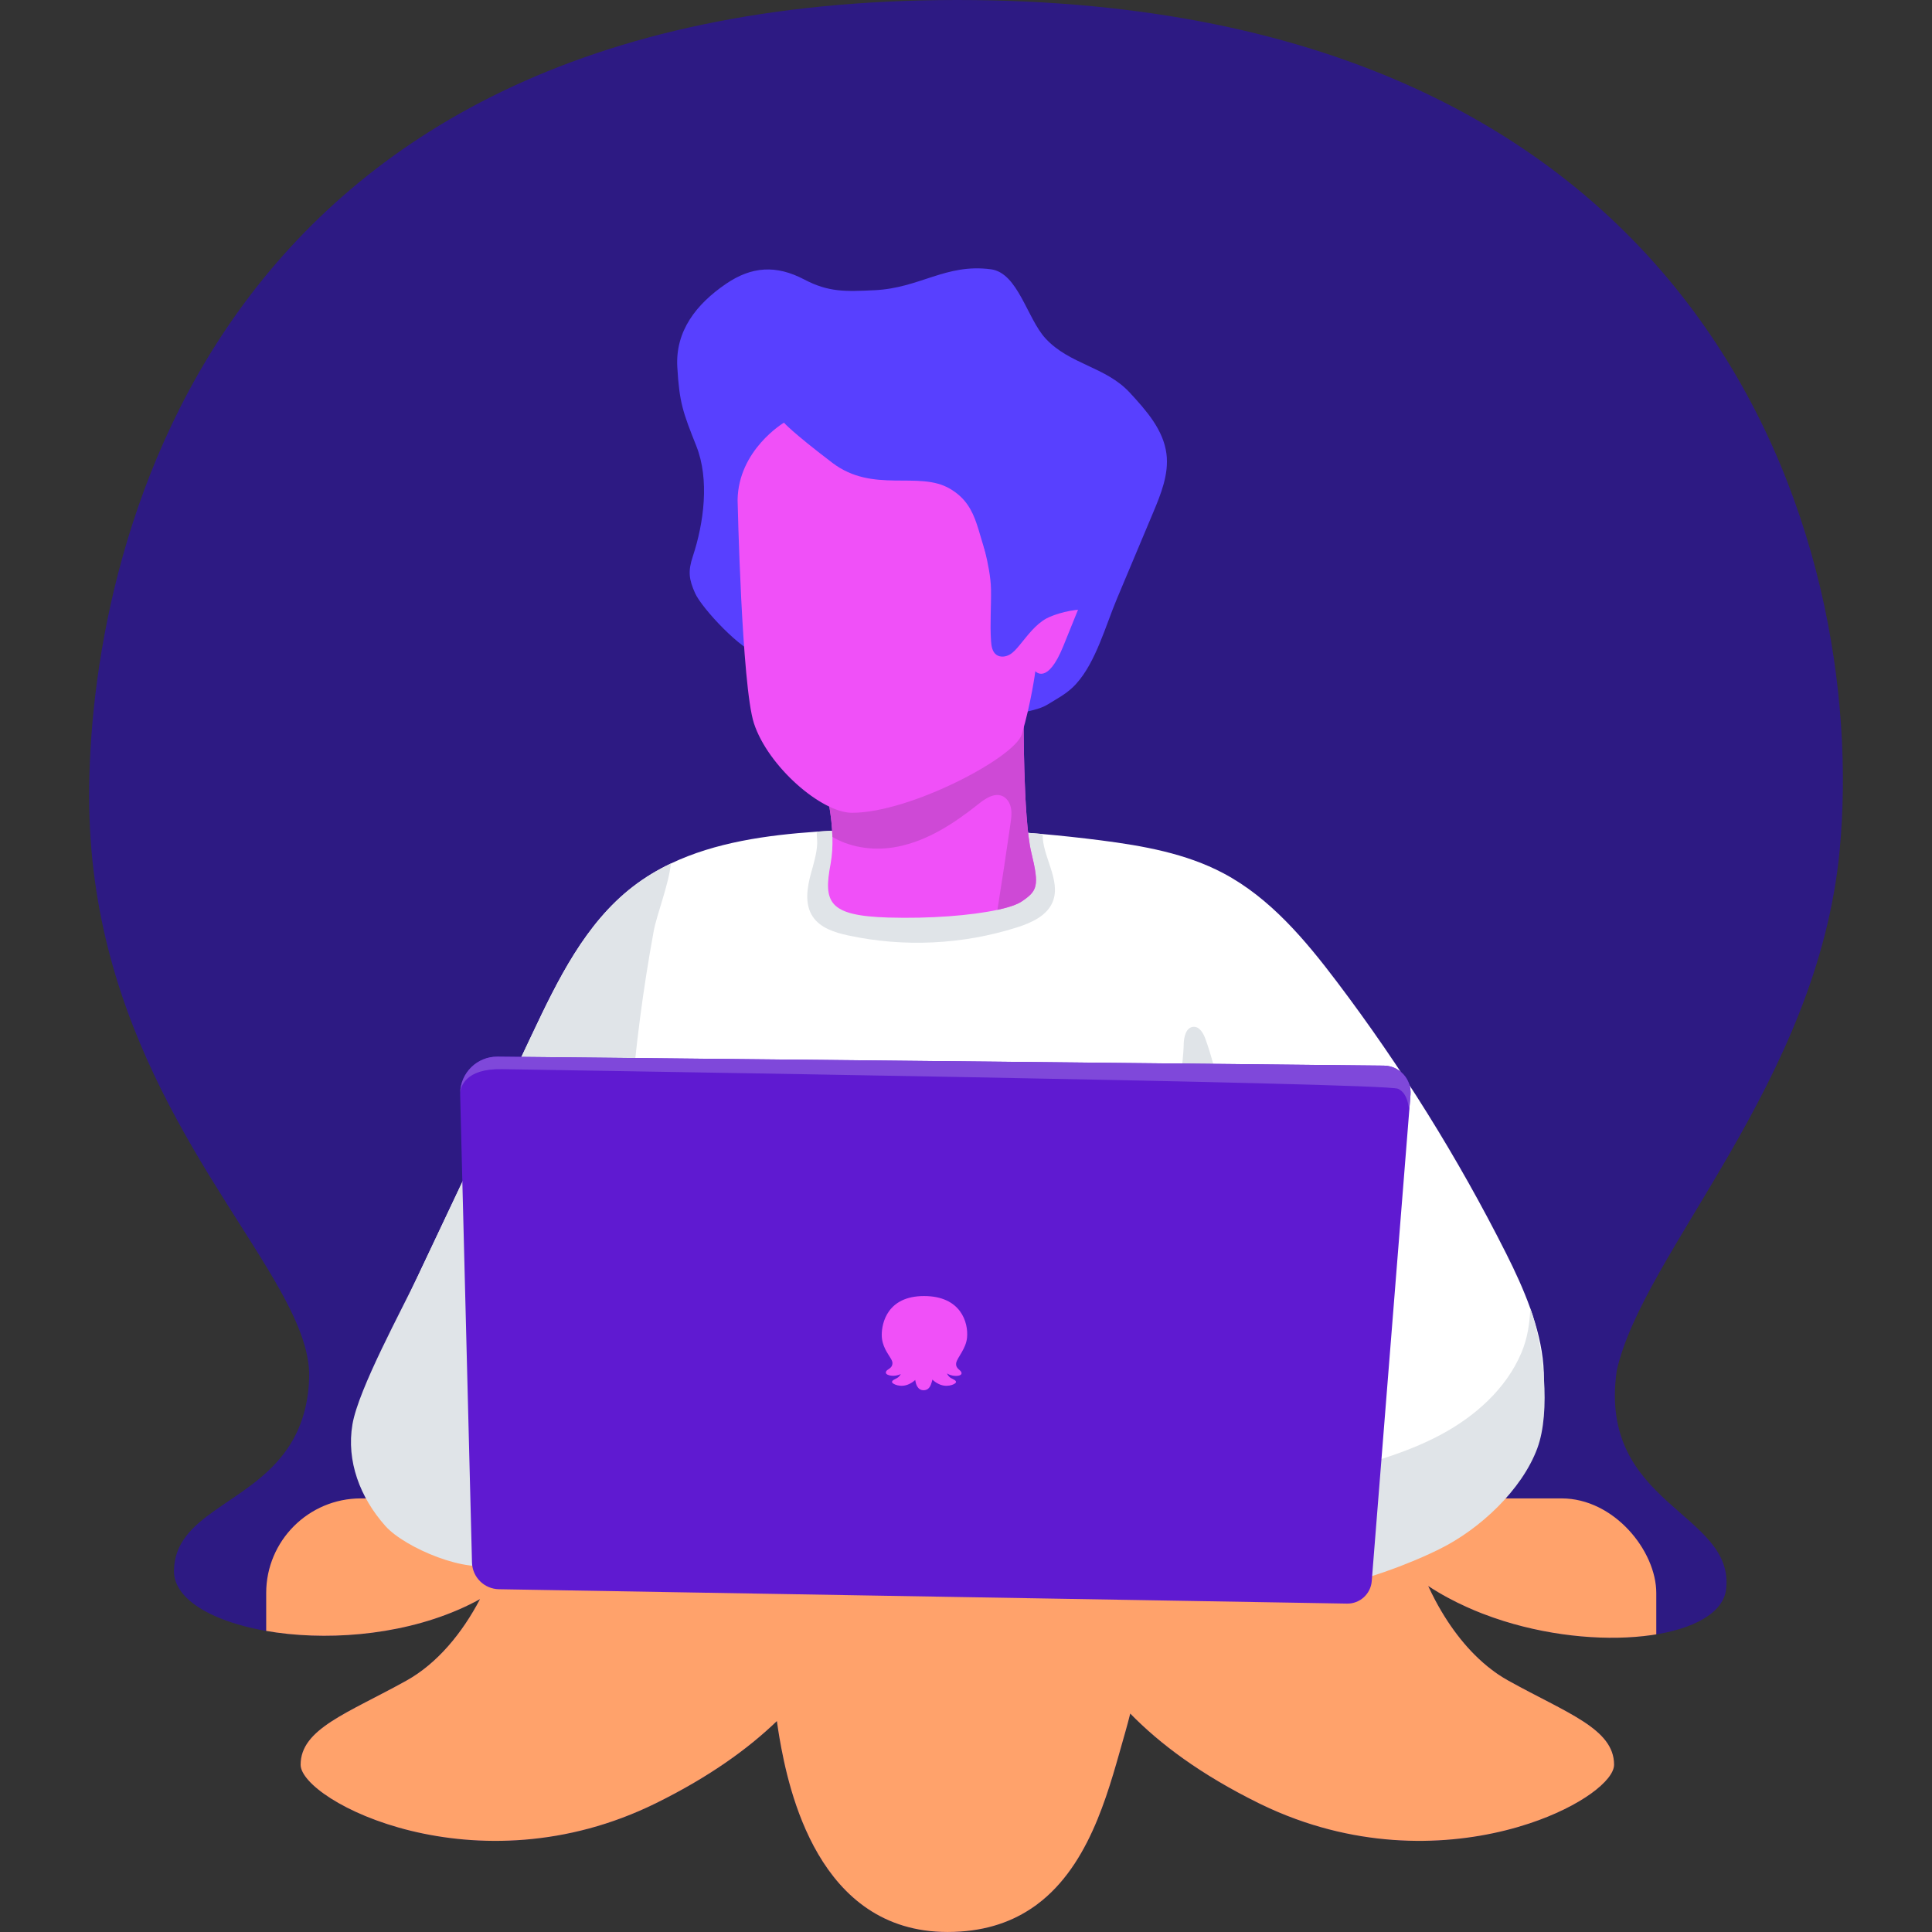
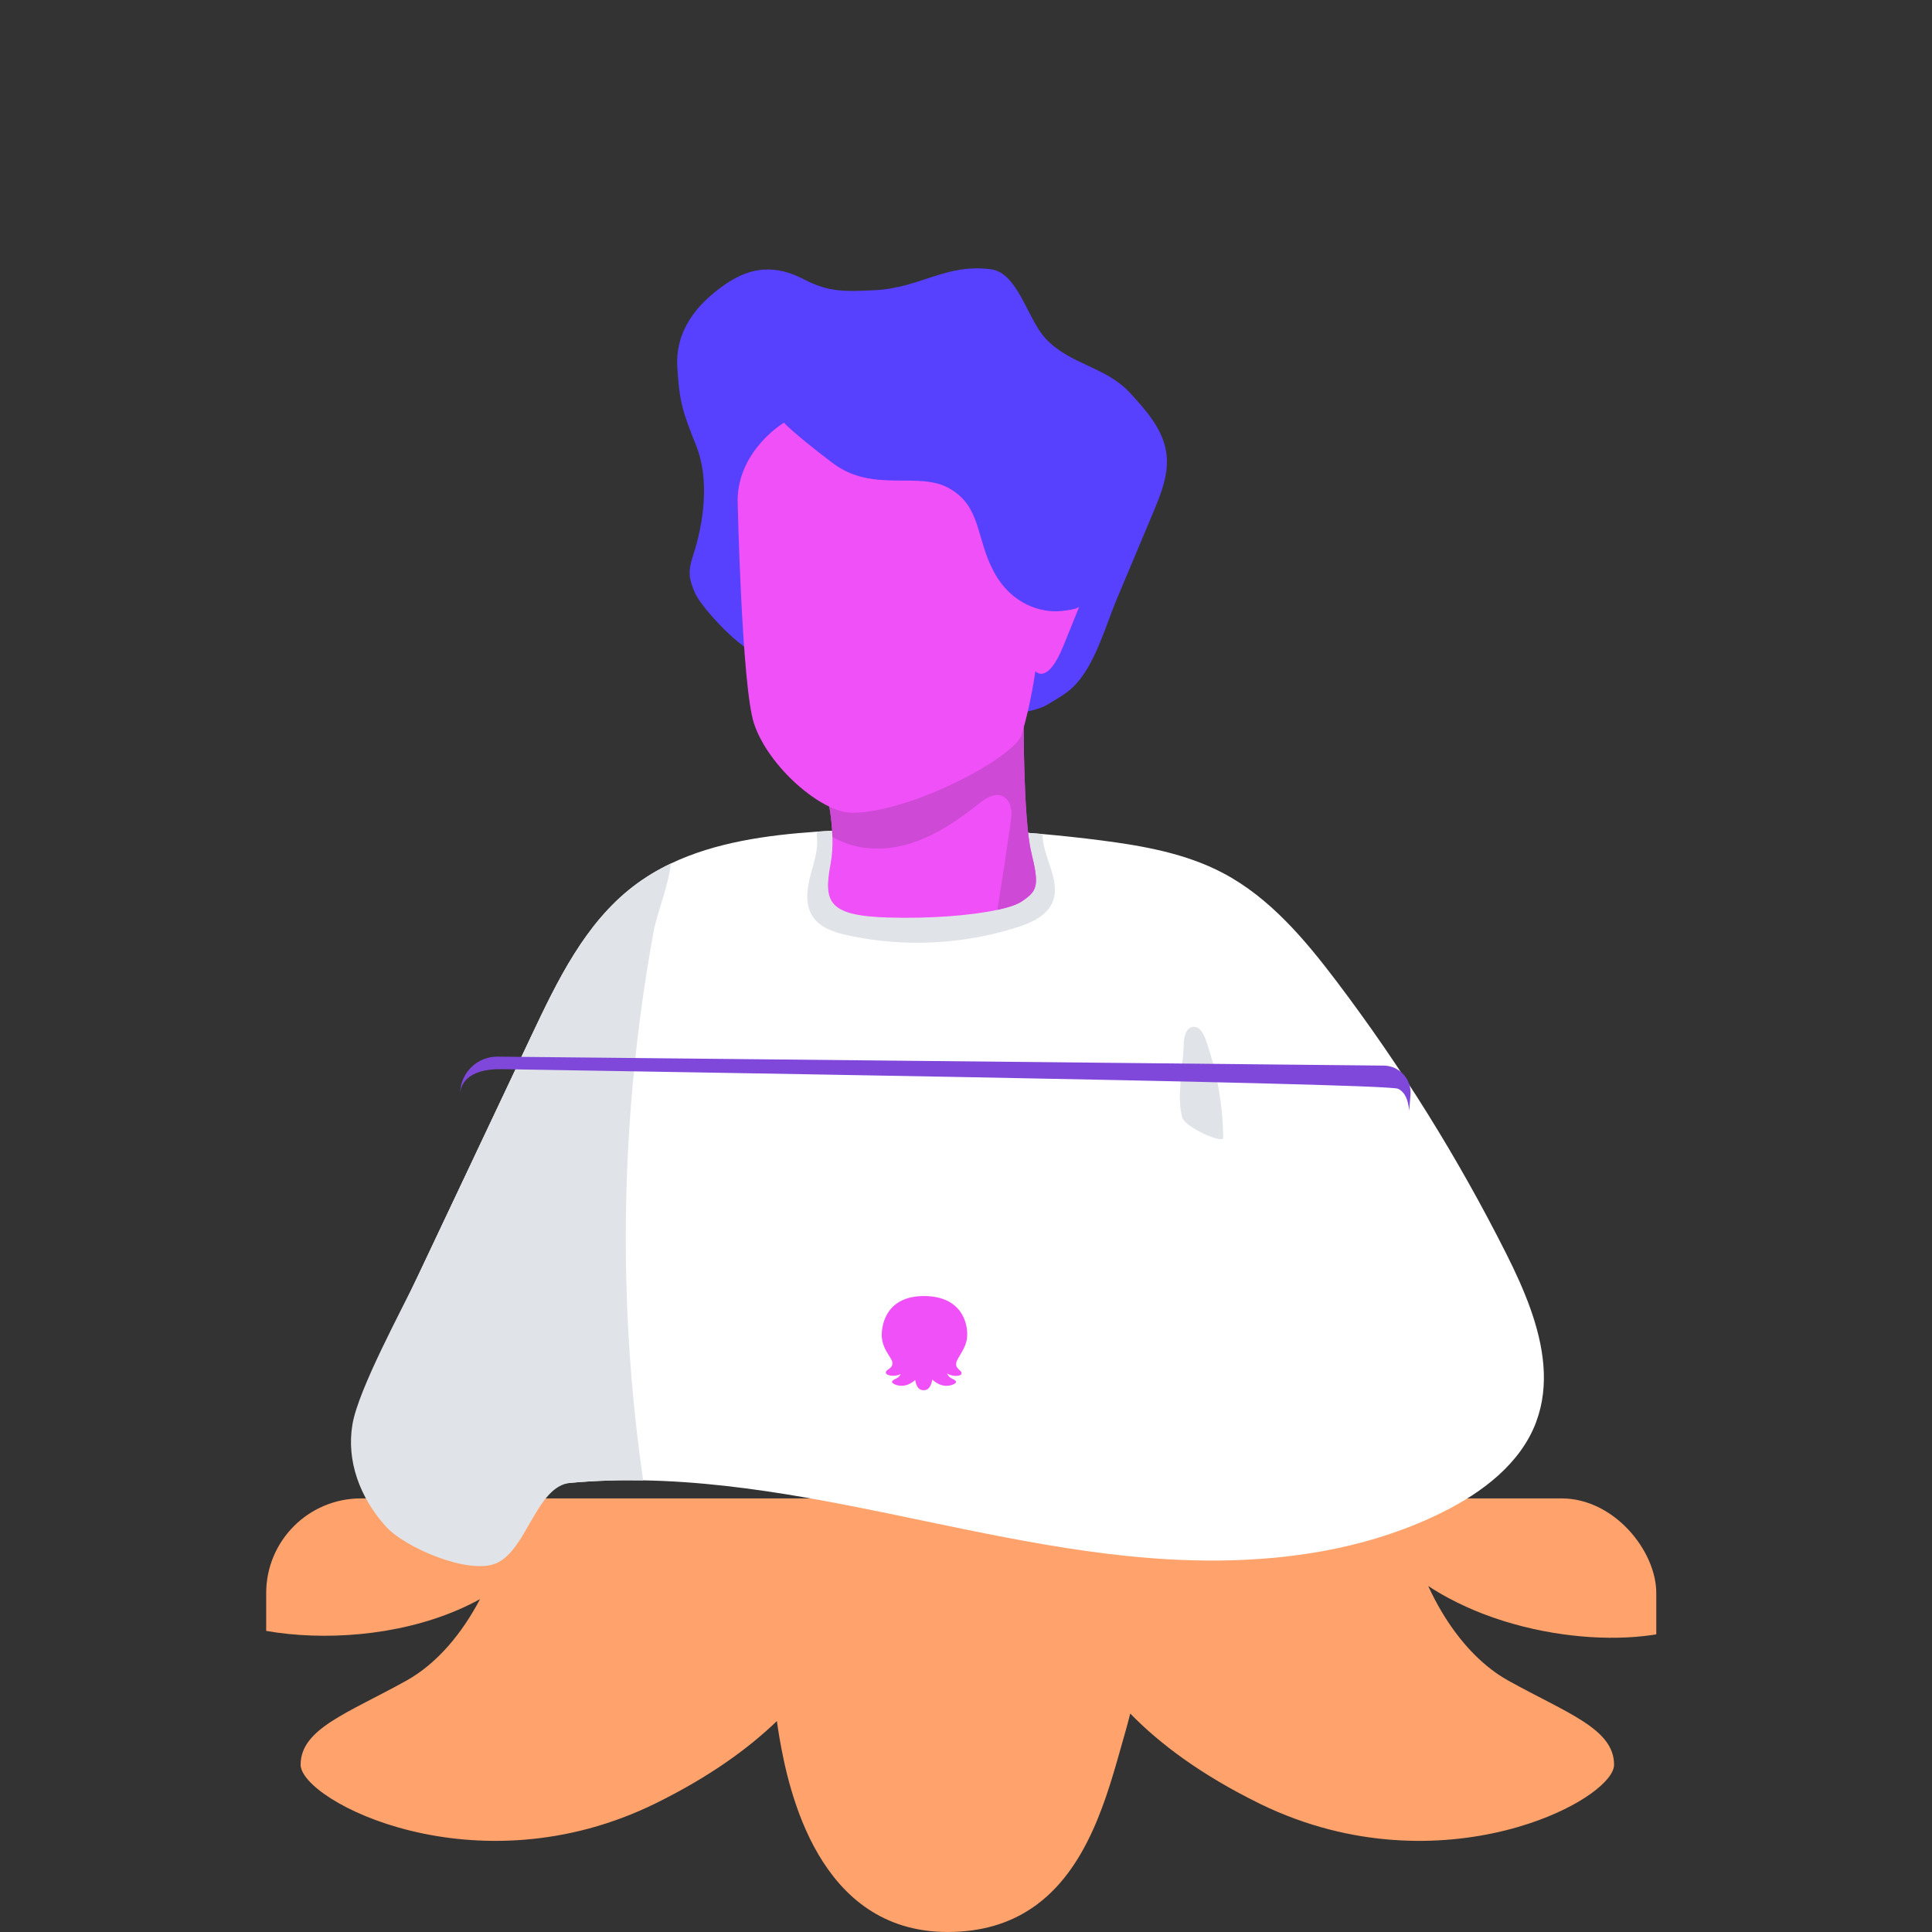
<svg xmlns="http://www.w3.org/2000/svg" viewBox="0 0 1000 1000">
  <rect x="0" y="0" width="1000" height="1000" fill="#333333" stroke="none" />
  <defs>
    <style>.cls-1{fill:none;}.cls-2{fill:#e0e4e8;}.cls-3{fill:#ce49d6;}.cls-4{fill:#7f48da;}.cls-5{fill:#fff;}.cls-6{fill:#ffa26b;}.cls-7{fill:#5840ff;}.cls-8{fill:#2d1a83;}.cls-9{fill:#5f1ad1;}.cls-10{clip-path:url(#clippath);}.cls-11{fill:#f050f8;}</style>
    <clipPath id="clippath">
      <path class="cls-1" d="M952.22,440c-11.33,120.44-101.88,208.18-115.45,269.67h.02c-9.79,69.46,61.02,73.05,56.67,112.76-2.73,24.9-61.87,33.28-115.13,16.62-3.77-1.18-7.51-2.49-11.2-3.92-2.67-1.04-5.3-2.14-7.9-3.32-3.33-1.5-6.62-3.11-9.82-4.84-3.49-1.88-6.89-3.9-10.18-6.06,1.14,2.46,2.34,4.9,3.6,7.29,2.02,3.82,4.22,7.55,6.58,11.13,4.11,6.22,8.71,12.01,13.78,17.1,2.88,2.89,5.91,5.56,9.09,7.95,1.05.81,2.13,1.58,3.23,2.32,1.7,1.14,3.44,2.22,5.23,3.21,30.27,16.82,54.7,24.86,54.7,43.5,0,8.08-17.03,21.52-43.91,30.43-30.9,10.24-74.82,14.48-120.86-2.32-6.1-2.22-12.23-4.81-18.37-7.81-.27-.13-.55-.27-.82-.4-30-14.8-51.25-30.76-66.47-46.38-.84,3.36-1.7,6.59-2.58,9.65-7.67,26.49-16.52,65.28-42.96,87.04-1.98,1.63-4.06,3.17-6.25,4.58-11.18,7.32-25.13,11.79-42.77,11.79-67.11,0-82.38-73.9-87.01-100.55-.43-2.48-.87-5.38-1.33-8.62-14.9,14.37-35.05,28.92-62.55,42.49-93.22,45.99-183.96-1.24-183.96-19.89s24.43-26.68,54.7-43.5c16.02-8.9,28.91-24.59,38.16-42.22-29.93,16.51-67.9,21.22-99.17,18.04-33.62-3.42-59.48-15.95-59.25-32.74.4-28.52,36.56-34.07,56.76-60.46,6.99-9.11,12.06-20.7,13.11-36.58-.02,0-.03-.02-.05-.04,1.39-14.37-4.94-30.36-15.25-48.76-31.13-55.6-98.48-133.26-98.48-255.13S103.92,0,495.44,0s471.69,281.52,456.78,440Z" />
    </clipPath>
  </defs>
  <g id="Layer_4">
-     <path class="cls-8" d="M952.22,440c-11.33,120.44-101.88,208.18-115.45,269.67h.02c-9.79,69.46,61.02,73.05,56.67,112.76-2.73,24.9-61.87,33.28-115.13,16.62-3.77-1.18-7.51-2.49-11.2-3.92-2.67-1.04-5.3-2.14-7.9-3.32-3.33-1.5-6.62-3.11-9.82-4.84-3.49-1.88-6.89-3.9-10.18-6.06,1.14,2.46,2.34,4.9,3.6,7.29,2.02,3.82,4.22,7.55,6.58,11.13,4.11,6.22,8.71,12.01,13.78,17.1,2.88,2.89,5.91,5.56,9.09,7.95,1.05.81,2.13,1.58,3.23,2.32,1.7,1.14,3.44,2.22,5.23,3.21,30.27,16.82,54.7,24.86,54.7,43.5,0,8.08-17.03,21.52-43.91,30.43-30.9,10.24-74.82,14.48-120.86-2.32-6.1-2.22-12.23-4.81-18.37-7.81-.27-.13-.55-.27-.82-.4-30-14.8-51.25-30.76-66.47-46.38-.84,3.36-1.7,6.59-2.58,9.65-7.67,26.49-16.52,65.28-42.96,87.04-1.98,1.63-4.06,3.17-6.25,4.58-11.18,7.32-25.13,11.79-42.77,11.79-67.11,0-82.38-73.9-87.01-100.55-.43-2.48-.87-5.38-1.33-8.62-14.9,14.37-35.05,28.92-62.55,42.49-93.22,45.99-183.96-1.24-183.96-19.89s24.43-26.68,54.7-43.5c16.02-8.9,28.91-24.59,38.16-42.22-29.93,16.51-67.9,21.22-99.17,18.04-33.62-3.42-59.48-15.95-59.25-32.74.4-28.52,36.56-34.07,56.76-60.46,6.99-9.11,12.06-20.7,13.11-36.58-.02,0-.03-.02-.05-.04,1.39-14.37-4.94-30.36-15.25-48.76-31.13-55.6-98.48-133.26-98.48-255.13S103.92,0,495.44,0s471.69,281.52,456.78,440Z" />
-   </g>
+     </g>
  <g id="Layer_6">
    <g class="cls-10">
      <rect class="cls-6" x="137.78" y="775.57" width="719.51" height="234.42" rx="49" ry="49" />
      <path class="cls-5" d="M795.17,735.89c-8.03,21.62-27.95,36.63-48.61,46.88-17.27,8.58-35.51,14.61-54.28,18.59-35.61,7.56-73.12,7.76-109.51,3.96-55.56-5.81-109.79-20.38-164.82-30.03-28.05-4.91-56.54-8.55-85.05-9.06-12.55-.23-25.12.15-37.64,1.29-17.69,1.62-31.68,5.46-47.77,12.17-14.13,5.89-27.72-.05-37.77-11.35-13.18-14.81-15.74-36.59-12.56-55.49,3.09-18.39,11.15-35.53,19.12-52.39,19.66-41.59,39.32-83.19,58.97-124.78,13.39-28.34,27.64-57.76,52.49-76.86,6.11-4.7,12.65-8.62,19.52-11.88,23.01-10.96,49.63-14.69,75.49-16.47,1.09-.07,2.17-.15,3.26-.21.4-.02.8-.05,1.2-.07,3.23-.2,6.47-.38,9.7-.53,31.82-1.54,63.75-1.05,95.51,1.44,2.42.19,4.84.39,7.26.6,4.77.42,9.53.89,14.29,1.4,5.29.57,10.58,1.19,15.86,1.87,21.79,2.81,43.89,6.71,63.32,16.98,24.21,12.81,42.38,34.47,58.91,56.32,33.31,44.06,62.64,91.14,87.49,140.47,4.59,9.12,9.05,18.72,12.55,28.53,6.93,19.43,10.1,39.68,3.05,58.62Z" />
      <path class="cls-2" d="M612.68,540.54c.07-3.82,1.22-8.85,5.04-9.06,3.19-.18,5.16,3.35,6.24,6.36,5.85,16.35,8.97,33.67,9.18,51.03.04,3.42-19.62-5.36-21.15-10.32-3.16-10.25.5-27.21.69-38Z" />
-       <path class="cls-2" d="M795.72,749.63c-8.03,21.62-29.76,41.82-50.42,52.07-17.27,8.58-39.33,16.31-58.1,20.29-1.56-12.81,1.95-46.24.39-59.04,19.73-5.23,39.68-10.55,57.72-20.12,18.04-9.56,34.29-23.92,42.2-42.74,3.24-7.72,4.18-15.08,4.6-22.82,6.93,19.43,10.65,53.42,3.6,72.36Z" />
      <path class="cls-2" d="M338.31,482.2c-10.9,59.44-15.63,120.02-14.14,180.44.84,33.89,3.63,67.74,8.4,101.3.11.76.21,1.52.32,2.29-12.55-.23-25.12.15-37.64,1.29-17.69,1.62-22.5,35-38.59,41.71-14.13,5.89-47.13-8.07-57.18-19.37-13.18-14.81-20.25-33.67-17.06-52.57,3.09-18.39,25.9-59.96,33.86-76.83,19.66-41.59,39.32-83.19,58.97-124.78,13.39-28.34,27.64-57.76,52.49-76.86,6.11-4.7,12.65-8.62,19.52-11.88-1.19,11.2-7.3,26.24-8.95,35.26Z" />
      <path class="cls-2" d="M544.95,466.6c-2.89,7.37-11.05,11.04-18.61,13.43-28.1,8.92-58.55,10.36-87.38,4.14-6.98-1.51-14.48-3.88-18.38-9.87-4.2-6.45-2.83-14.95-.79-22.37,1.37-5,2.94-10.01,3.19-15.23.09-1.92-.33-4.16-.22-6.23,1.09-.07,2.17-.15,3.26-.21.4-.02.8-.05,1.2-.07,3.23-.2,6.47-.38,9.7-.53,31.82-1.54,63.75-1.05,95.51,1.44,2.42.19,4.84.39,7.26.6-.36,11.3,9.59,23.83,5.25,34.89Z" />
      <path class="cls-7" d="M557.16,353.79c10.06-11.17,15.14-30.01,20.96-43.87,6.23-14.83,12.46-29.65,18.69-44.48,4.09-9.73,8.27-20.04,6.95-30.51-1.56-12.43-10.48-22.49-18.98-31.69-12.5-13.53-31.12-14.52-43.61-28.05-9.6-10.39-14.25-33.96-28.28-35.81-23.46-3.1-36.62,9.72-60.25,10.83-15.07.71-23.72,1.09-36.37-5.55-14.6-7.67-27.26-6.76-40.49,2.25-15.4,10.5-26.27,24.43-25.21,43.04,1.06,18.61,2.96,23.56,9.84,40.89,6.87,17.33,3.98,39.6-1.86,57.3-2.49,7.54-2,11.69,1.25,18.94,3.47,7.75,24.47,30.3,32.89,31.36,21.62,2.7,27.02-9.19,47.61-2.06,17.51,6.07,34.45,13.68,51.35,21.27,6.84,3.07,13.64,6.25,20.52,9.22,4.65,2.01,9.55,3.85,14.65,2.55,4.98-1.27,11.3-2.17,15.58-4.86,5.77-3.62,10.19-5.68,14.76-10.76Z" />
      <path class="cls-11" d="M528.92,466.53c-2.39,1.65-6.81,3.14-12.65,4.41-13.56,2.93-34.86,4.62-56.56,3.98-31.05-.93-33.51-8-29.82-27.67.85-4.53,1.1-9.35.97-14.07-.29-11.04-2.6-21.57-3.97-26.89-.58-2.29-1-3.61-1-3.61l49.09-15.97,54.82-17.84s-.31,54.72,3.99,72.35c4.3,17.62,3.08,19.88-4.87,25.33Z" />
      <path class="cls-3" d="M528.92,466.53c-2.39,1.65-6.81,3.14-12.65,4.41,2.36-14.85,4.62-29.73,6.75-44.61.38-2.64.76-5.34.27-7.97-.48-2.63-1.98-5.21-4.41-6.3-4.23-1.89-8.87,1.26-12.49,4.15-12.47,9.92-26.25,18.98-41.89,22.04-10.99,2.16-23.04.89-32.89-4.63-.24-.13-.49-.28-.75-.44-.29-11.04-2.6-21.57-3.97-26.89,16.02-6.53,32.06-13.06,48.09-19.59l54.82-17.84s-.31,54.72,3.99,72.35c4.3,17.62,3.08,19.88-4.87,25.33Z" />
      <path class="cls-11" d="M381.78,258.88s2.1,96.03,8.46,115.51c7.3,22.36,34.97,46.31,50.77,46.31,30.08,0,84.3-28.6,87.88-40.65,4.92-16.57,7.01-32.65,7.01-32.65,0,0,6.18,7.53,14.49-13.02l8.31-20.55s0,1.54-9.69,2.46c-9.68.92-25.37-3.06-34.66-20.47-9.29-17.41-6.38-33.33-22.67-42.86-16.29-9.53-39.73,2.69-60.92-13.45-21.2-16.14-24.98-20.74-24.98-20.74,0,0-23.67,14.06-24,40.11Z" />
-       <path class="cls-7" d="M512.94,304.77c.15,9.02-.58,18.05.02,27.05.17,2.61.63,5.53,2.74,7.08,1.94,1.42,4.72,1.14,6.81-.03,2.1-1.17,3.66-3.07,5.2-4.92,4.2-5.06,8.19-10.7,13.96-13.86,3.89-2.13,13.89-5.12,20.43-4.49-15.12-11.06-32.19-23.23-47.32-34.29-1.24-.91-4.42-5.58-5.48-3-.73,1.78.17,5.5.63,7.38,1.4,5.67,2.91,13.27,3,19.09Z" />
-       <path class="cls-9" d="M730.07,566.68l-.65,8.22-19.1,239.58-.31,3.92c-.54,6.65-6.15,11.74-12.82,11.62l-438.95-7.44c-7.59-.13-13.74-6.22-13.94-13.83l-6.13-242.13s-.02-.2,0-.52c0-.09,0-.2.02-.31.16-10.48,8.78-18.97,19.37-18.86l458.7,4.64c8.11.09,14.46,7.03,13.81,15.12Z" />
      <path class="cls-4" d="M730.06,566.68l-.65,8.22c-.56-5.52-2.07-9.55-5.77-11.35-6.42-3.13-440.77-9.67-463.66-10.16-19.45-.4-21.6,9.42-21.8,12.38.17-10.48,8.78-18.96,19.37-18.86l458.7,4.64c8.11.09,14.46,7.03,13.81,15.12Z" />
      <path class="cls-11" d="M500.55,692.3c-.55,5.87-4.97,10.15-5.63,13.14h0c-.48,3.39,2.97,3.56,2.76,5.5-.13,1.21-3.02,1.62-5.61.81-.18-.06-.37-.12-.55-.19-.13-.05-.26-.1-.39-.16-.16-.07-.32-.15-.48-.24-.17-.09-.34-.19-.5-.3.06.12.11.24.18.36.1.19.21.37.32.54.2.3.42.59.67.83.14.14.29.27.44.39.05.04.1.08.16.11.08.06.17.11.25.16,1.48.82,2.67,1.21,2.67,2.12,0,.39-.83,1.05-2.14,1.48-1.51.5-3.65.71-5.89-.11-.3-.11-.6-.23-.9-.38-.01,0-.03-.01-.04-.02-1.46-.72-2.5-1.5-3.24-2.26-.04.16-.08.32-.13.47-.37,1.29-.81,3.18-2.09,4.24-.1.08-.2.15-.3.22-.54.36-1.22.57-2.08.57-3.27,0-4.02-3.6-4.24-4.9-.02-.12-.04-.26-.06-.42-.73.7-1.71,1.41-3.05,2.07-4.54,2.24-8.97-.06-8.97-.97s1.19-1.3,2.67-2.12c.78-.43,1.41-1.2,1.86-2.06-1.46.8-3.31,1.03-4.83.88-1.64-.17-2.9-.78-2.89-1.6.02-1.39,1.78-1.66,2.77-2.95.34-.44.59-1.01.64-1.78,0,0,0,0,0,0,.07-.7-.24-1.48-.74-2.38-1.52-2.71-4.8-6.5-4.8-12.44s2.82-20.08,21.9-20.08,22.99,13.72,22.26,21.45Z" />
    </g>
  </g>
</svg>